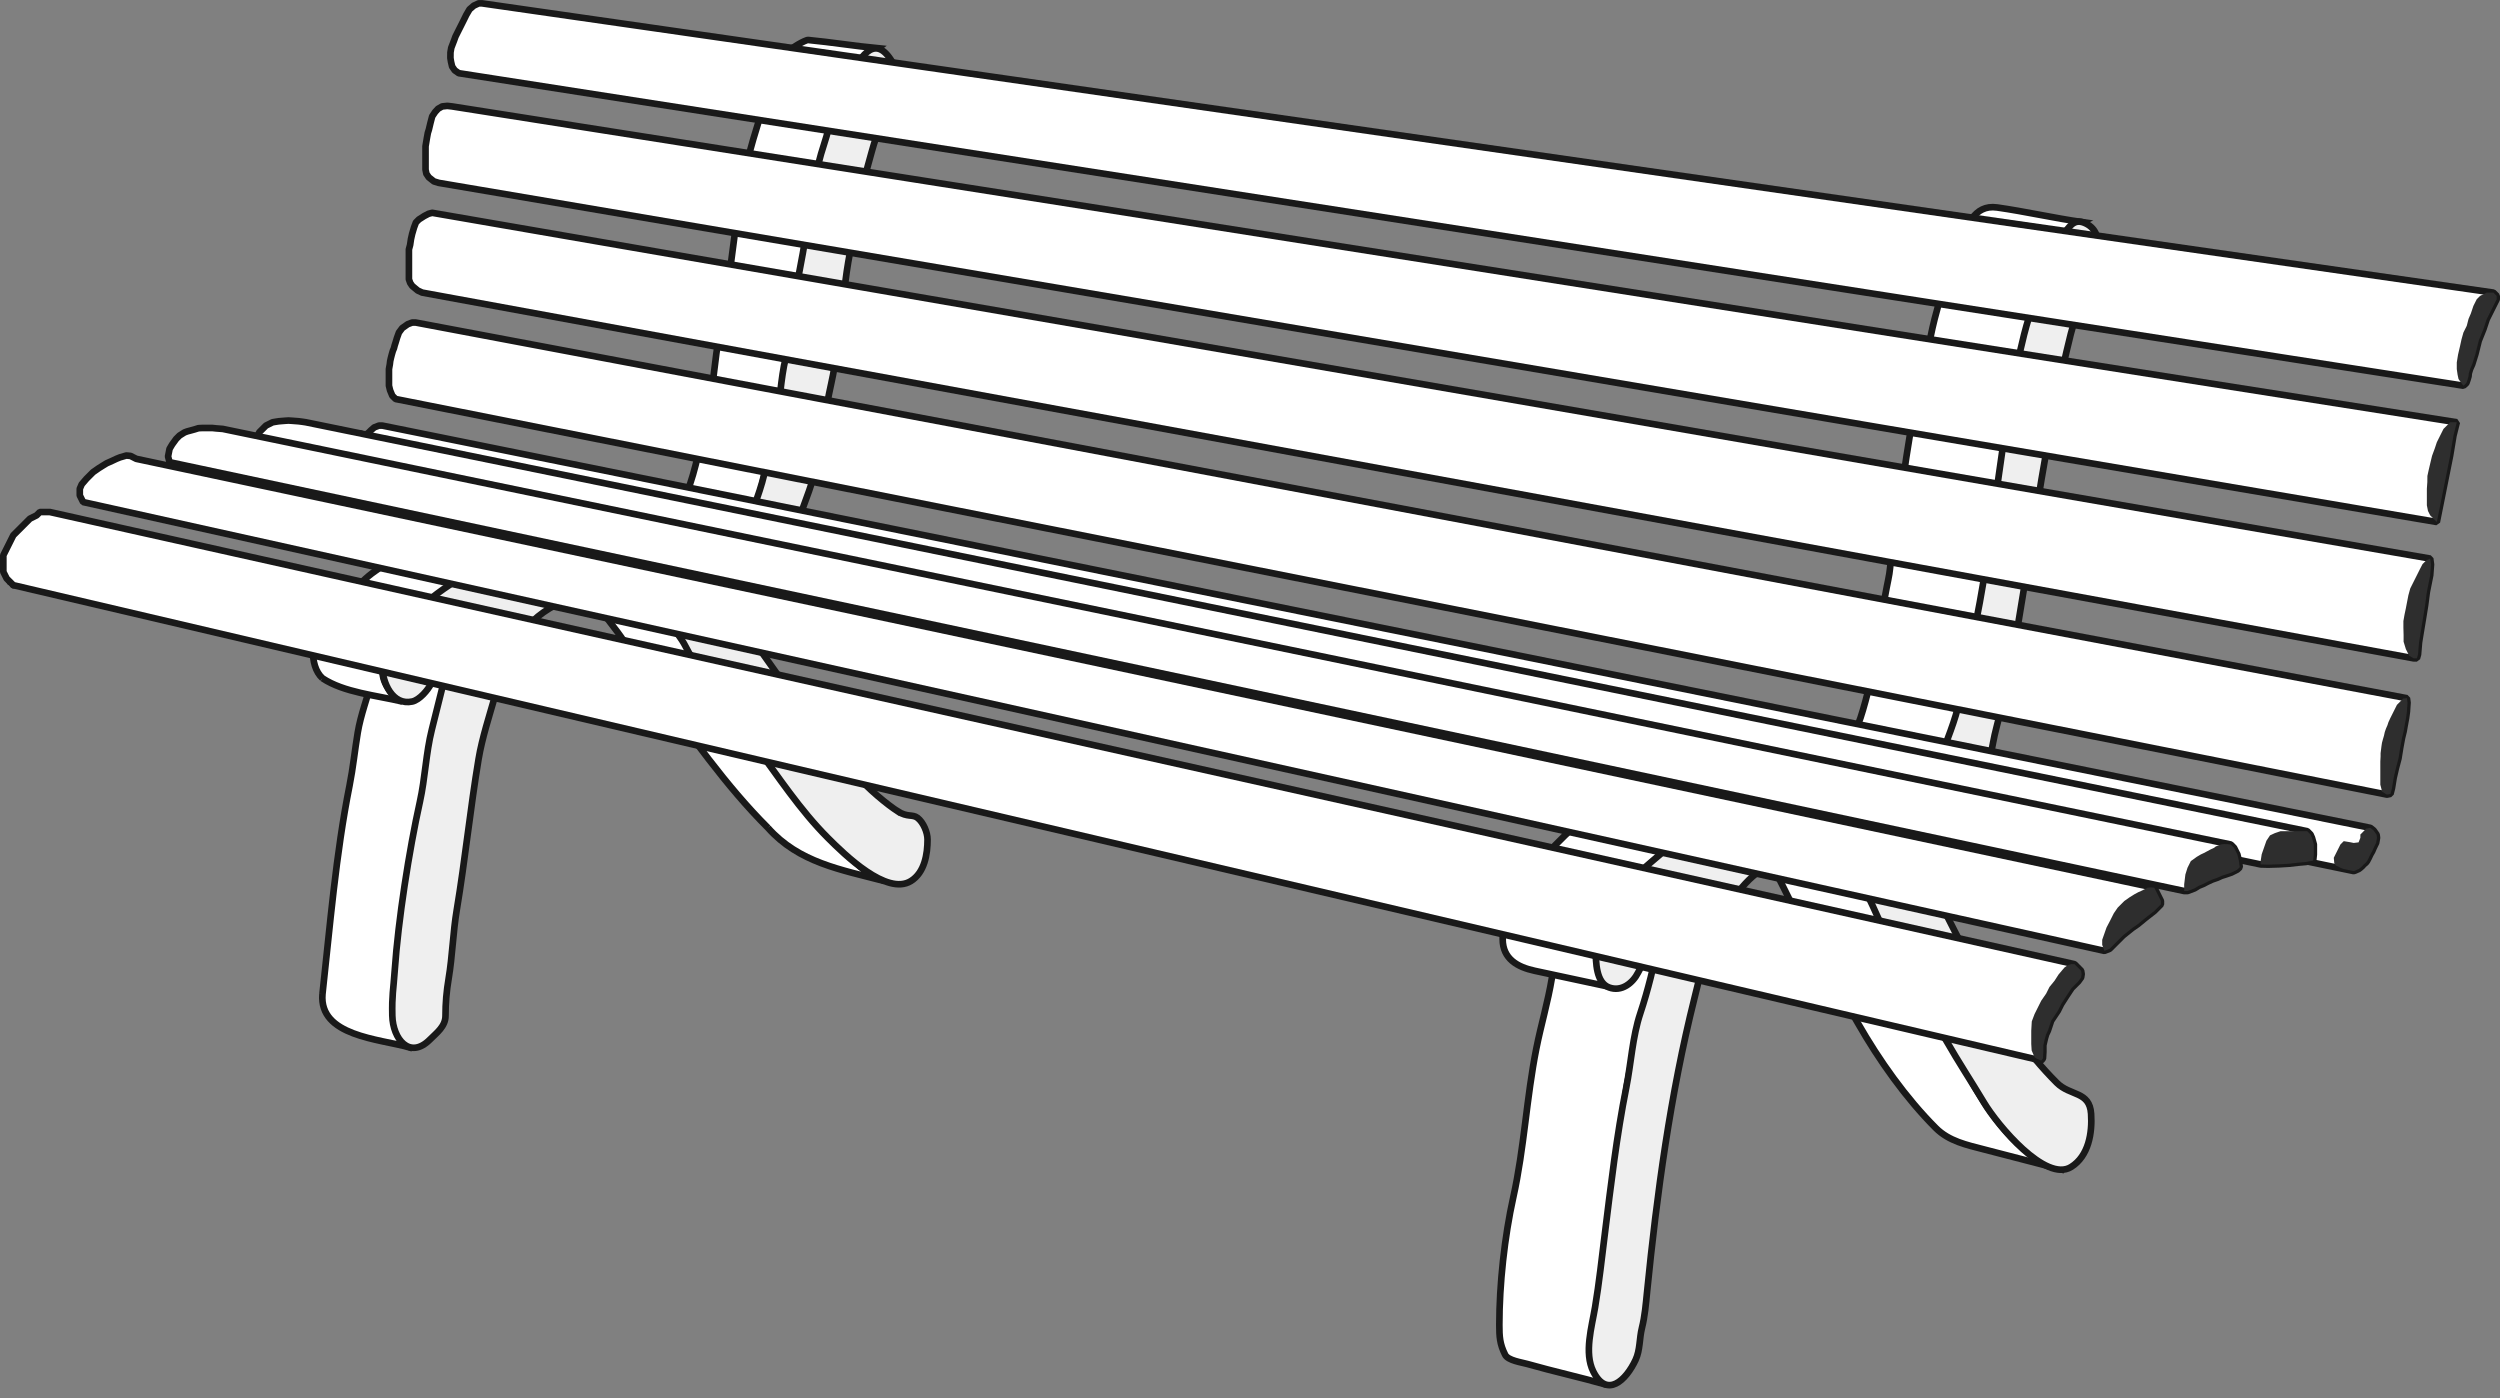
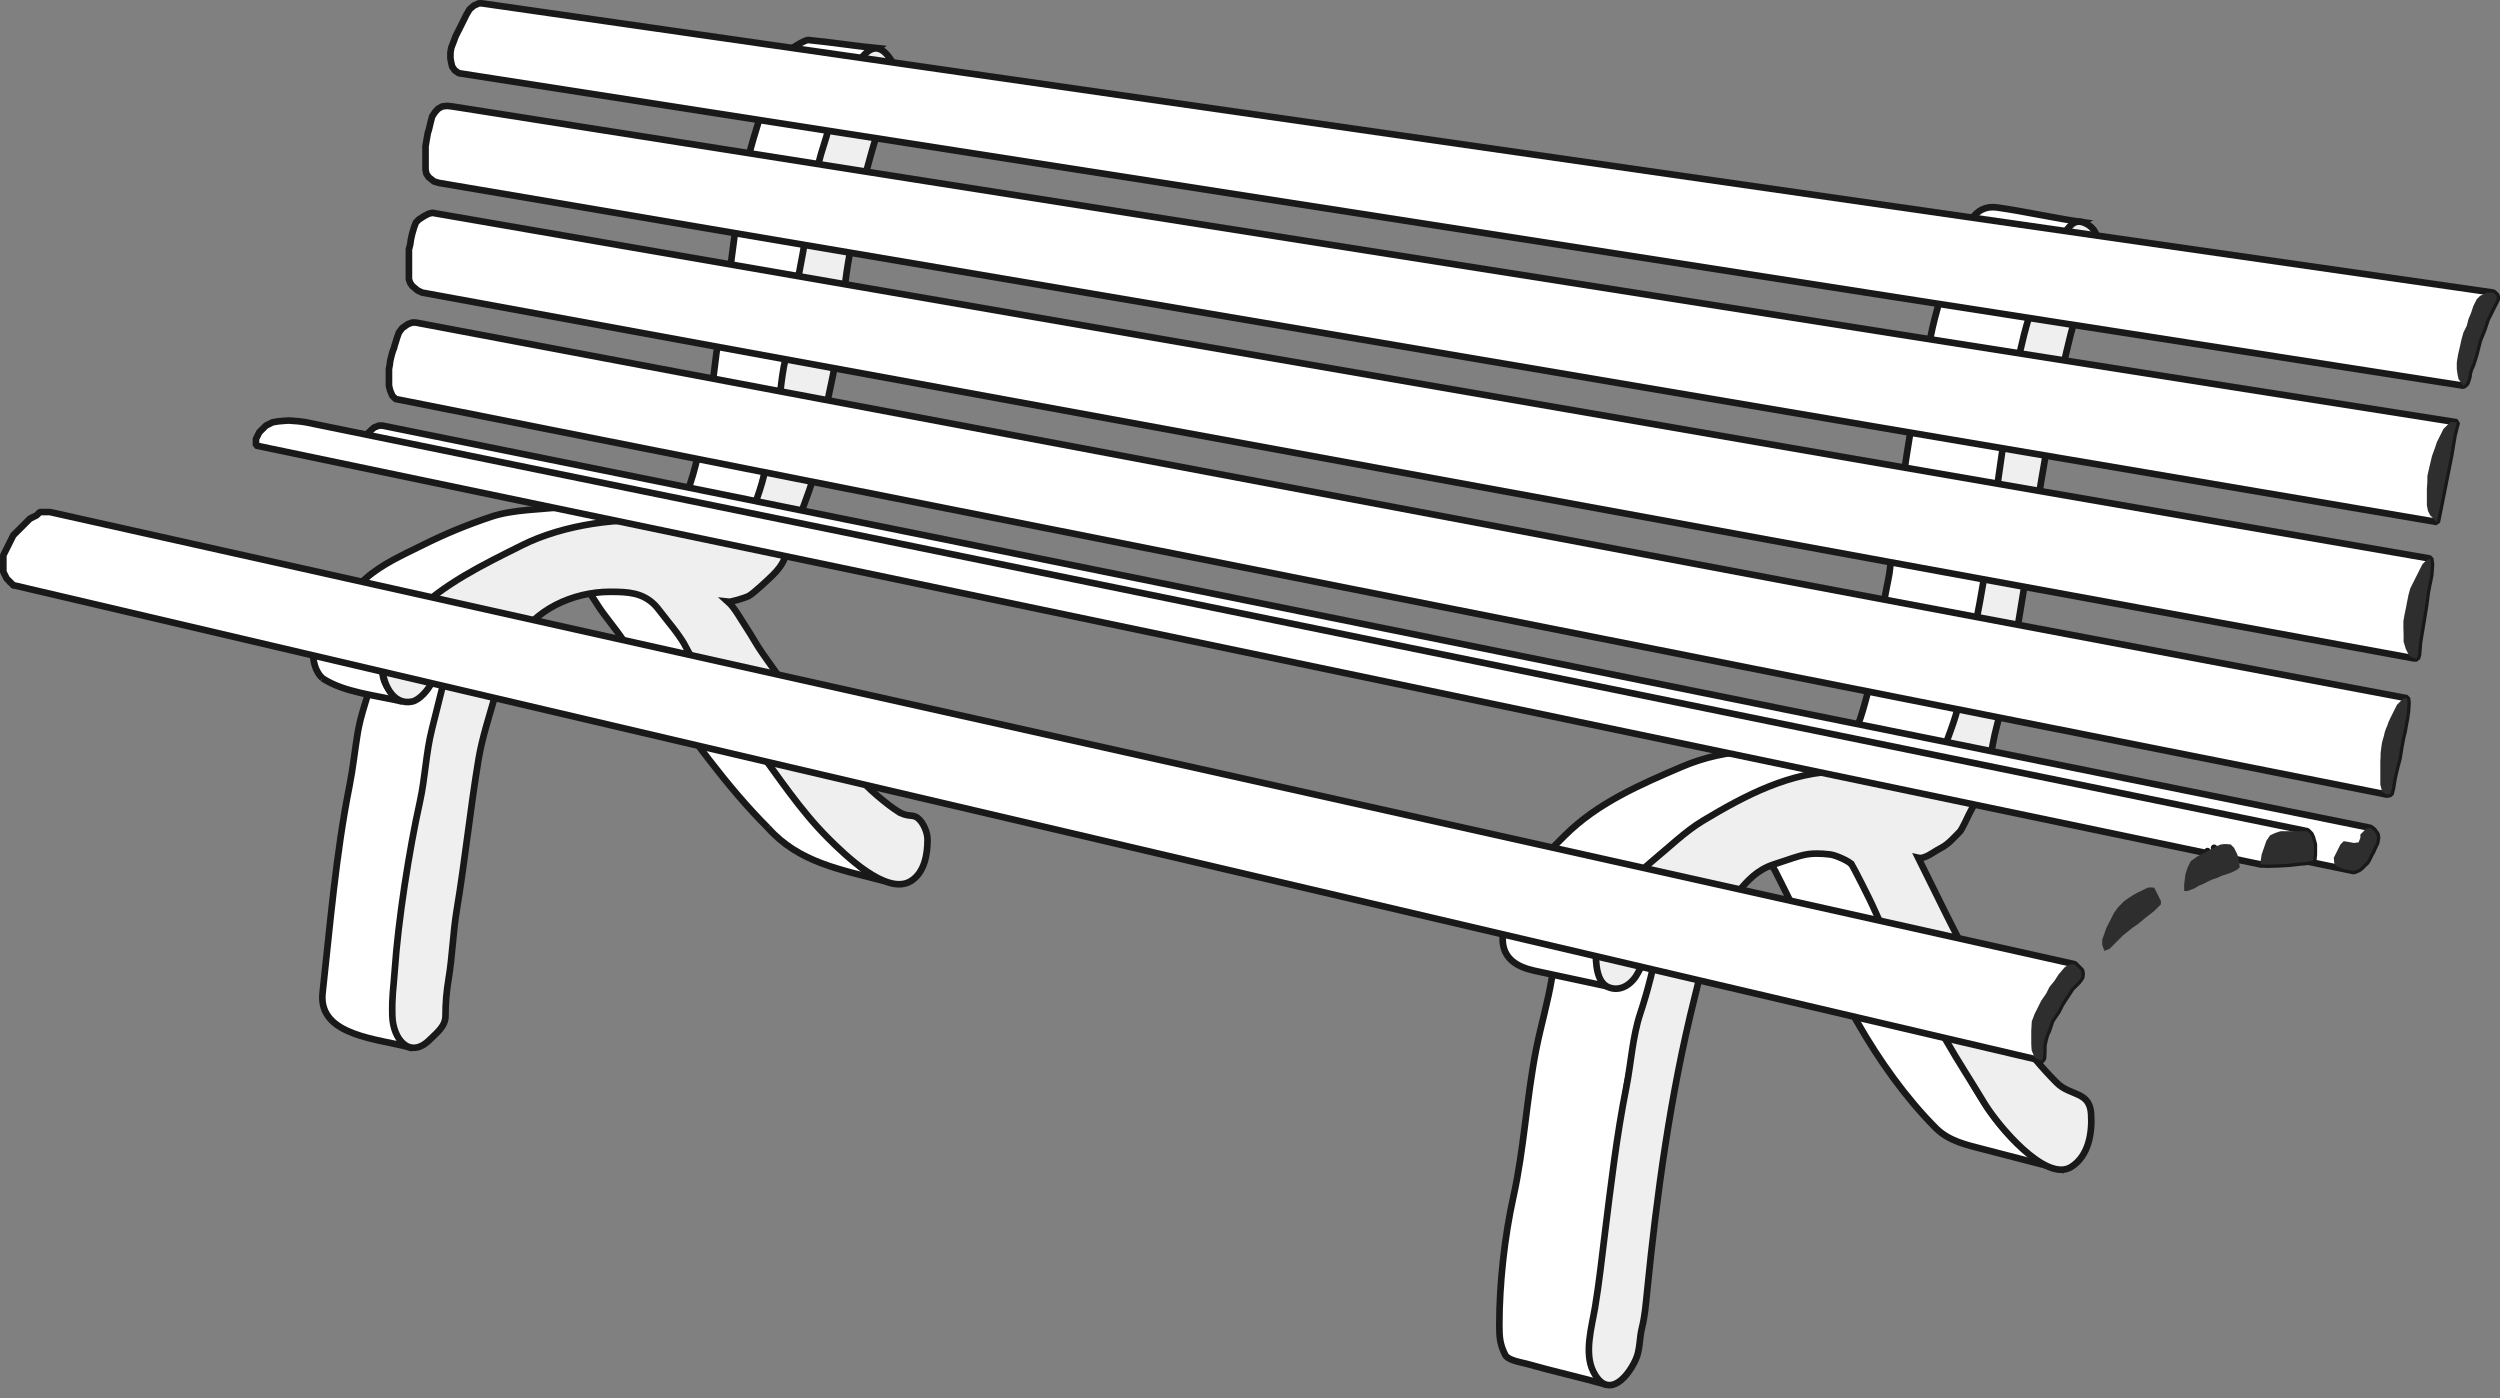
<svg xmlns="http://www.w3.org/2000/svg" fill="#000000" height="210.3" preserveAspectRatio="xMidYMid meet" version="1" viewBox="12.0 44.4 376.0 210.3" width="376" zoomAndPan="magnify">
  <rect x="12.0" y="44.4" width="376.0" height="210.3" fill="#808080" stroke="none" />
  <g fill="#ffffff" id="change1_2" stroke="#191919">
    <path d="M138.5 174.91L138.5 174.91" fill="inherit" />
    <path d="M95.5 130.91L95.5 130.91" fill="inherit" />
    <path d="M95.5 130.91L95.5 130.91" fill="inherit" />
    <path d="M95.5 130.91L95.5 130.91" fill="inherit" />
    <path d="M95.5 130.91L95.5 130.91" fill="inherit" />
    <path d="m127.5 168.91c-6.442-6.442-11.455-13.773-16.889-21.019-1.376-1.834-2.935-3.627-3.963-5.686-0.853-1.705-2.595-3.791-3.898-5.546s-1.645-2.785-2.75-3.75c-0.795-0.694-1.57-1.023-3-1.5 3.313 0.663 6.627 1.325 9.94 1.987 1.968 0.395 4.569 1.885 5.477 3.013 3.679 4.567 6.857 9.262 9.917 14.361 1.54 2.567 3.916 4.638 5.583 7.139 1.613 2.419 3.571 5.571 5.607 7.607 3.75 3.75 6.258 9.552 11.476 11.393-6.521-1.715-12.845-2.764-17.5-7.999" fill="inherit" />
    <path d="M106 133.41L106 133.41" fill="inherit" />
    <path d="M106 133.41L106 133.41" fill="inherit" />
    <path d="M106 133.41L106 133.41" fill="inherit" />
    <path d="m60.5 193.91c1.128-10.202 2.024-21.12 4.068-31.34 0.529-2.646 0.792-5.319 1.235-7.979 0.456-2.734 1.474-5.291 2.145-7.973 0.28-1.121 0.323-2.295 0.604-3.416 0.396-1.585 0.089-1.877 1.625-1.512 3.108 0.74 6.215 1.48 9.323 2.22-1.24 4.961-1.211 9.771-2.055 14.834-0.842 5.056-2.685 10.246-3.797 15.25-1.163 5.233 0.336 10.517-0.534 15.735-0.511 3.066 1.09 7.727 0.386 12.181-4.45-1.271-13.527-1.663-13-8" fill="inherit" />
    <path d="M79 144.41L79 144.41" fill="inherit" />
    <path d="M79 144.41L79 144.41" fill="inherit" />
    <path d="M77 146.91L77 146.91" fill="inherit" />
    <path d="m60.5 146.41c-2.115-1.918-1.717-6.561 0.156-8.656 1.979-2.214 4.022-4.269 6.344-6.344 2.43-2.173 5.67-3.585 8.5-5 3.396-1.698 6.771-3.091 10.405-4.302 3.328-1.109 7.438-1.054 10.927-1.49 3.847-0.48 7.011 0.412 10.775 0.95 1.152 0.165 3.285 1.136 4.393 0.842 1.054-0.279 1.609-1.609 2.25-2.25 1.617-1.617 2.58-6.981 3.25-9.25 1.719-5.817 1.784-11.923 2.963-17.815 1.206-6.028 1.823-12.187 2.695-18.292 0.91-6.373 3.054-12.529 5.092-18.643 0.461-1.384 1.436-2.778 2.25-4 0.243-0.365 2.609-1.787 3.058-1.744 3.481 0.331 6.981 0.907 10.462 1.239-2.425 1.788-4.787 4.559-5.77 7.505-0.623 1.867-1.381 3.035-1.723 5.084-0.315 1.891 0.324 3.624 0.048 5.559-1.014 7.096-3.658 14.288-3.658 21.513 0 1.635-1.967 3.342-2.287 4.946-0.315 1.575-0.306 3.353-0.682 4.856-0.429 1.713-0.317 3.398-0.87 5.058-0.521 1.565-0.884 3.265-1.208 4.883-0.791 3.956-2.032 15.089-8.036 13.296-10.734-3.205-23.224-1.46-32.912 4.354-5.507 3.304-24.716 14.34-14.422 21.202-3.91-0.931-8.787-1.359-12-3.501" fill="inherit" />
    <path d="M310 216.91L310 216.91" fill="inherit" />
    <path d="M310 216.91L310 216.91" fill="inherit" />
    <path d="M309.5 216.91L309.5 216.91" fill="inherit" />
    <path d="M309.5 216.91L309.5 216.91" fill="inherit" />
    <path d="M247 183.41L247 183.41" fill="inherit" />
    <path d="M247 183.41L247 183.41" fill="inherit" />
    <path d="m322.5 220.41c-4.032-1.046-8.064-2.091-12.096-3.136-2.597-0.674-5.271-1.232-7.248-3.208-4.501-4.501-8.535-10.195-11.725-15.776-3.527-6.173-7.109-12.235-10.283-18.584-0.71-1.419-1.463-2.967-2.148-4.296-0.502-0.975-2-2.241-2-3.25 0-0.515-1.5-0.985-1.5-1.5 0-0.837-2.469-0.575-3-1.25 3.895 0.835 7.789 1.669 11.684 2.504 2.046 0.438 4.99 1.077 6.316 2.496 0.068 0.073 1.418 0.642 1.418 0.75 0 0.649 0.322-0.072 0.5 0.25 0.288 0.525 0.375 1.375 0.75 1.75 1.033 1.034 1.711 2.635 2.172 4.016 1.001 3.005 2.934 6.708 4.828 9.234 1.004 1.339 1.538 2.841 2.198 4.38 0.608 1.422 1.794 2.67 2.569 4.027 1.783 3.119 2.299 6.15 4.147 9.231 3.121 5.202 7.264 10.824 13.418 12.362" fill="inherit" />
    <path d="M278 174.91L278 174.91" fill="inherit" />
    <path d="m253.42 240.41c1.932-11.594 1.344-23.31 3.65-34.84 1.113-5.569 3.353-11.171 5.15-16.565 0.154-0.462-0.605-3.066-0.762-3.105-1.331-0.333-2.662-0.666-3.994-0.998-3.321-0.83-6.643-1.661-9.963-2.491-0.004 3.052-1.598 6.083-2.1 9.095-0.6 3.604-1.62 7.005-2.332 10.565-1.48 7.399-1.824 14.991-3.465 22.372-1.324 5.961-2.104 13.127-2.104 19.202 0 1.795 0.064 2.894 0.87 4.507 0.438 0.877 2.484 1.146 3.317 1.384 3.938 1.125 8.021 2.015 11.959 3.14-3.9-2.234-0.683-9.53-0.226-12.266z" fill="inherit" />
    <path d="m254.42 183.91c0.866-2.599 1.995-5.913 3.926-7.844 2.174-2.173 4.536-4.19 7.008-6.045 6.09-4.567 12.298-5.95 19.602-8.038 1.459-0.416 3.049-1.448 4.552-1.637 2.612-0.326 3.927-0.312 6.448 0.407 1.586 0.453 8.465 2.329 8.465-0.594 0-0.835-0.276-2.33 0.082-3.25 0.701-1.8 1.49-3.454 1.87-5.353 0.696-3.48 2.634-6.993 3.495-10.439 1.31-5.237 1.963-10.676 2.855-16.027 0.945-5.674 0.549-11.336 1.262-17.043 0.695-5.562 3.052-11.488 4.828-16.818 1.562-4.686 1.664-11.073 6.362-13.422-4.21-0.601-8.593-1.601-12.803-2.202-3.57-0.51-4.546 3.007-5.87 5.554-1.477 2.843-2.3 6.8-3.156 9.797-1.038 3.634-1.561 7.322-2.47 10.958-1.819 7.278-2.611 14.918-3.847 22.329-0.285 1.712-0.685 4.593-0.771 5.642-0.087 1.05-0.396 2.186-0.756 4.209-0.359 2.024-1.215 7.101-1.803 10.635-0.292 1.749-0.656 3.395-1.148 5.166-0.491 1.771-0.909 3.235-1.679 4.773-1.062 2.126-1.603 4.241-4.13 4.241-1.643 0-3.137-0.925-4.777-1.13-2.146-0.268-4.147-0.37-6.312-0.37-3.608 0-7.438 0.909-10.709 2.311-6.271 2.688-12.705 5.452-17.598 10.346-4.357 4.357-9.344 8.944-9.344 15.578 0 2.972 2.251 4.212 4.816 4.762 3.895 0.835 7.789 1.669 11.684 2.504-3.857-1.343-1.021-6.184-0.082-9z" fill="inherit" />
  </g>
  <g fill="#efefef" id="change2_1" stroke="#191919">
    <path d="M110.5 122.41L110.5 122.41" fill="inherit" />
    <path d="m147 166.41c-1.478-0.961-4.314-3.204-6.75-6s-4.633-5.96-6.75-8.5c-2.438-2.927-4.527-6.038-6.74-9.136-0.943-1.32-1.702-2.777-2.604-4.13-0.734-1.101-1.688-2.87-2.656-3.734 0.451 0.056 2.644-0.61 3.12-0.878 0.802-0.45 3.097-2.64 3.576-3.107 0.802-0.781 1.531-1.698 1.882-2.749 0.568-1.704 1.278-3.335 1.844-5.031 1.122-3.366 2.52-6.384 3.105-9.9 0.616-3.695 1.161-7.43 1.973-11.084 1.634-7.352 1.596-15.134 3.417-22.418 0.862-3.449 1.09-6.924 2.083-10.332 0.275-0.944 0.932-3.501 1.25-4.25 0.466-1.097 0.211-2.127 1-3.5 1.392-2.422 2.89-5.737 1.25-8.25-2.705-4.145-4.736 0.104-6.5 2.75-2.008 3.012-2.484 6.701-3.606 10.069-1.151 3.455-1.799 7.518-2.315 11.134-0.493 3.451-1.145 6.879-1.828 10.297-0.699 3.493-0.691 7.015-1.574 10.546-0.815 3.262-0.794 6.678-1.624 9.996-0.823 3.295-1.227 6.733-2.302 9.958-0.766 2.297-1.917 5.884-4.25 6.25-1.557 0.245-2.959-0.319-4.405-0.802-1.647-0.549-3.513-0.5-5.232-0.715-6.816-0.853-15.613 0.392-21.812 3.491-5.975 2.987-11.813 5.788-16.551 10.525-1.896 1.896-4.5 4.833-4.5 7.734 0 2.376 1.517 5.921 4.5 5.266 1.082-0.237 2.354-1.708 2.87-2.741 0.638-1.273 1.536-2.164 2.63-3.259-0.857 3.431-1.699 6.796-2.552 10.208-0.898 3.592-1.001 7.278-1.8 10.876-1.625 7.313-3.26 17.835-3.776 25.28-0.217 3.127-0.439 3.74-0.372 6.87 0.076 3.509 2.599 6.667 5.656 3.609 1.021-1.021 2.344-1.983 2.344-3.578 0-1.938 0.152-3.681 0.473-5.6 0.571-3.431 0.654-6.927 1.226-10.355 1.254-7.524 2.018-15.108 3.274-22.645 0.53-3.181 1.657-6.624 2.527-9.666 0.437-1.524 0.656-2.812 1.37-4.241 0.292-0.584 0.35-1.173 0.63-1.759 0.308-0.644 0.795-1.091 1.13-1.759 2.521-5.045 8.594-7.741 14.12-7.741 2.669 0 4.874 0.101 6.75 2 0.463 0.47 1.256 1.597 2 2.5 0.83 1.007 2.031 2.562 2.604 3.708 1.281 2.562 3.193 4.787 4.693 7.287 1.645 2.742 3.81 4.949 5.703 7.505 3.522 4.759 6.815 9.815 11 14 2.482 2.482 8.861 8.763 12.5 6.5 2.066-1.285 2.5-4.063 2.5-6.25 0-1.063-0.625-2.573-1.5-3.25-0.766-0.592-1.523-0.038-3.001-0.999z" fill="inherit" />
    <path d="m290.5 174.41c0.248 0.413 2.725 5.181 3.5 7 1.437 3.372 4.75 9.184 5.438 10.354 0.688 1.17 1.039 2.361 1.875 3.615 1.223 1.835 2.341 3.675 3.436 5.589 1.793 3.139 3.805 6.197 5.669 9.304 1.982 3.305 9.233 12.048 13.083 9.639 2.642-1.653 3.19-5.136 3-8-0.229-3.439-3.128-2.628-5.156-4.656-9.326-9.327-15.088-22.332-20.844-33.844 1.017 0.228 2.337-0.919 3.24-1.37 1.279-0.64 1.998-1.536 3.008-2.546 0.326-0.326 1.179-2.198 1.404-2.661 0.396-0.811 0.969-1.721 1.258-2.588 0.59-1.771 0.725-2.865 1.434-4.601 0.636-1.556 0.815-3.225 1.156-4.734 0.451-2.001 1.062-3.874 1.4-5.905 0.589-3.529 1.498-7.04 2.1-10.595 2.479-14.647 4.342-29.37 7.948-43.792 0.714-2.859 2.065-5.248 2.974-7.974 0.82-2.46 2.439-7.054-0.662-8.604-1.565-0.783-2.223 0.016-3.26 1.37-1.131 1.476-1.994 2.983-2.578 4.734-1.182 3.546-2.588 6.931-3.505 10.598-3.503 14.012-4.342 28.793-7.167 42.918-0.709 3.544-1.627 7.012-2.223 10.584-0.586 3.521-1.768 6.382-3.027 9.666-0.4 1.044-0.767 2.094-1.5 3-1.047 1.294-1.451 0.849-3 0.5-1.824-0.41-3.588-0.668-5.393-1.184-1.803-0.515-3.415 0.184-5.258 0.184-7.541 0-14.375 3.615-20.711 7.417-2.703 1.621-5.238 4.117-7.639 6.083-2.402 1.968-4.49 4.481-5.871 7.241-0.906 1.812-2.629 3.707-2.629 5.993 0 2.057 0.061 5.039 2 5.766 1.888 0.707 3.586-0.673 4.371-2.241 0.859-1.719 2.049-3.138 3.129-4.759-0.727 3.632-1.632 7.396-2.802 10.905-1.171 3.513-1.384 7.525-2.111 11.159-1.45 7.253-2.3 14.642-3.216 21.973-0.462 3.688-0.859 7.392-1.471 11.058-0.491 2.951-1.674 6.859-0.271 9.664 2.033 4.065 4.919 1.365 6.371-1.759 0.688-1.481 0.553-3.211 0.948-4.792 0.437-1.746 0.589-3.582 0.768-5.368 1.478-14.769 3.511-29.743 7.108-44.136 1.492-5.967 2.527-11.512 6.676-16.204 1.311-1.483 2.652-3.128 5.26-4 2.606-0.872 3.732-1.257 4.506-1.422 0.774-0.165 1.291-0.204 1.994-0.208 0.702-0.003 1.109 0.035 1.99 0.13 0.881 0.095 3.002 1.086 3.25 1.499z" fill="inherit" />
  </g>
  <g fill="#ffffff" id="change1_1" stroke="#191919" stroke-linecap="round" stroke-linejoin="bevel">
    <path d="M86 45.907L86 45.907" fill="inherit" />
    <path d="M86 45.907L86 45.907" fill="inherit" />
    <path d="M86 45.907L86 45.907" fill="inherit" />
    <path d="M86 45.907L86 45.907" fill="inherit" />
-     <path d="M86 45.907L86 45.907" fill="inherit" />
    <path d="M84.5 44.907L387 88.407 387.5 88.907 387.5 89.407 387 90.407 386 92.407 385.5 93.907 384.8 95.65 384.3 97.65 383.82 99.188 383.5 99.907 383.3 100.56 383.27 100.97 383.13 101.46 382.94 102.01 382.5 102.41 81 55.407 80.392 54.979 80 54.407 79.834 53.694 79.742 53.131 79.75 52.288 79.868 51.595 80.307 50.451 80.5 49.907 81 48.907 81.294 48.326 81.794 47.326 82.132 46.634 82.621 45.803 83.263 45.248 84 44.907z" fill="inherit" />
    <path d="M71.249 96.779L71.083 97.175 70.937 97.674 70.792 98.236 70.688 98.694 70.625 99.214 70.5 99.907 70.5 100.41 70.5 101.41 70.5 102.41 70.667 103.1 71 103.91 71.5 104.41 371 163.91 371.53 163.8 371.75 162.95 372 161.41 372.34 159.94 372.73 158.46 373 156.79 373.26 155.39 373.5 154.41 373.68 153.4 373.87 152.38 374 151.41 374.09 150.09 374 149.41 74.5 92.907 74 92.907 73.33 93.159 72.498 93.741 72 94.407 71.707 95.219 71.5 95.907 71.354 96.363z" fill="inherit" />
    <path d="M75.5 87.407L75.5 87.407" fill="inherit" />
    <path d="M75.5 87.907L75.5 87.907" fill="inherit" />
    <path d="M75.5 87.907L75.5 87.907" fill="inherit" />
    <path d="M77 76.407L76.443 76.557 75.797 76.896 75 77.407 74.555 77.853 74.278 78.593 73.987 79.579 73.809 80.37 73.68 81.243 73.5 81.907 73.5 82.907 73.5 83.907 73.5 84.407 73.5 85.407 73.5 86.407 73.697 86.963 74 87.407 74.827 88.094 75.5 88.407 375 143.41 375.5 143.41 375.67 142.82 375.73 142.11 375.82 141.02 376 139.91 376.41 137.44 376.74 135.39 377 133.41 377.5 130.91 377.62 129.3 377.5 128.41z" fill="inherit" />
    <path d="M80 60.407L381.5 107.91 381 109.91 380.5 112.91 380 115.41 379.5 117.91 379 120.41 378.5 122.91 78 71.907 77.264 71.684 76.487 71.066 76.125 70.532 76 69.907 76 68.907 76 67.907 76 66.907 76 66.407 76.188 65.268 76.347 64.391 76.5 63.907 76.746 62.876 77 61.907 77.444 61.242 77.882 60.764 78.5 60.407 79.277 60.325z" fill="inherit" />
    <path d="M366.5 170.41L366.5 170.41" fill="inherit" />
    <path d="M67.123 109.71L66.869 109.84 66.5 109.74 66.226 109.59 65.349 109.64 64.777 109.8 64.377 110.01 63.73 110.52 63.014 111.24 62.855 112.09 63.19 112.5 63.682 112.67 64.107 112.76 64.446 112.9 64.967 113 65.394 113.1 65.724 113.22 66.5 113.41 366 175.41 366.23 175.33 366.75 175.1 367 174.91 367.31 174.63 367.5 174.41 367.82 174.14 368 173.91 368.25 173.44 368.5 172.91 368.77 172.44 369 171.91 369.37 171.15 369.5 170.41 369.44 169.94 368.99 169.3 368.5 168.91 69.5 108.41 69 108.41 68.291 108.68 67.784 109.12 67.5 109.41z" fill="inherit" />
    <path d="M352 173.91L352 173.91" fill="inherit" />
    <path d="M352 173.91L352 173.91" fill="inherit" />
    <path d="M50.5 111.41L352 174.41 353.15 174.44 354.81 174.39 356.28 174.3 357.69 174.14 358.8 174.04 359.9 173.83 360 172.91 360 171.41 359.72 170.41 359.5 169.91 359 169.41 58 107.91 57.472 107.83 56.928 107.76 55.893 107.68 55.379 107.65 54.893 107.68 53.928 107.76 53.472 107.83 53 107.91 52 108.41 51.5 108.91 51 109.41 50.5 110.41z" fill="inherit" />
    <path d="M343.41 172.72L343.41 172.72" fill="inherit" />
    <path d="M344 172.41L344 172.41" fill="inherit" />
    <path d="M345 171.91L345 171.91" fill="inherit" />
-     <path d="M345.26 171.7L345.26 171.7" fill="inherit" />
-     <path d="M37.5 113.91L340.5 178.41 341 178.41 342.06 178.01 342.69 177.62 343.33 177.36 344.05 176.99 344.7 176.69 345.5 176.41 346.11 176.13 346.65 175.96 347.59 175.64 348.48 175.19 348.86 174.83 348.72 173.83 348.5 172.91 348 171.91 347.5 171.41 45.5 108.91 44.494 108.83 43.931 108.77 43.431 108.77 42.931 108.77 42.431 108.77 41.846 108.8 41.273 108.98 40.658 109.15 40.17 109.28 39.761 109.43 39 109.91 38.5 110.41 37.884 111.26 37.5 111.91 37.276 113.05z" fill="inherit" />
-     <path d="M24.5 119.91L328.5 187.41 329.28 187.1 329.78 186.6 330.28 186.1 331.28 185.1 332.7 183.96 333.5 183.41 334.63 182.48 336 181.41 337 180.41 337 179.91 336.5 178.91 336 177.91 32.5 113.41 31.626 112.97 31 112.91 30.046 113.19 29.5 113.41 28.824 113.73 28.038 114.08 27.5 114.41 26.845 114.82 26 115.41 25.5 115.91 25 116.41 24.289 117.24 24 117.91 24 118.91z" fill="inherit" />
    <path d="M14 132.41L14 132.41" fill="inherit" />
    <path d="M13.5 131.91L13.5 131.91" fill="inherit" />
    <path d="M13.5 131.91L13.5 131.91" fill="inherit" />
    <path d="M20.5 122.41L20.5 122.41" fill="inherit" />
    <path d="M20.5 122.41L20.5 122.41" fill="inherit" />
    <path d="M20.5 122.41L20.5 122.41" fill="inherit" />
    <path d="M20.5 122.41L20.5 122.41" fill="inherit" />
    <path d="M14 132.41L319 203.91 319.26 203.59 319.32 202.59 319.32 201.59 319.56 200.56 319.73 199.98 320 199.41 320.5 197.91 321.5 196.41 322 195.41 322.75 194.24 323.57 193 324.57 192 325 191.41 325.08 190.9 325 190.41 324 189.41 19.5 121.41 19 121.41 18 121.41 17.5 121.91 16.5 122.41 16 122.91 15.5 123.41 14.5 124.41 14 124.91 13.5 125.91 13 126.91 12.5 127.91 12.5 128.41 12.5 129.41 12.5 130.41 13 131.41 13.5 131.91z" fill="inherit" />
  </g>
  <g fill="#2e2e2e" id="change3_1">
    <path d="M382.17 101.99L382.5 102.41 382.94 102.01 383.13 101.46 383.27 100.97 383.3 100.56 383.5 99.907 383.82 99.188 384.3 97.65 384.8 95.65 385.5 93.907 386 92.407 387 90.407 387.5 89.407 387.5 88.907 387 88.407 386.5 88.407 386 88.407 385 88.907 384.5 89.407 384 90.407 383.61 91.568 383.27 92.356 383 93.407 382.5 94.407 382.21 95.44 382 96.407 381.69 97.737 381.5 98.907 381.5 99.907 381.62 100.75 381.76 101.4z" fill="inherit" />
    <path d="M370.67 154.5L370.55 155.05 370.39 155.59 370.25 156.11 370.18 156.57 370.04 157.68 370.04 158.18 370 158.91 370 160.41 370 161.41 370 162.41 370.27 163.47 371 163.91 371.53 163.8 371.75 162.95 372 161.41 372.34 159.94 372.73 158.46 373 156.79 373.26 155.39 373.5 154.41 373.68 153.4 373.87 152.38 374 151.41 374.09 150.09 374 149.41 373.45 149.46 373 149.91 372.5 150.41 372 151.41 371.5 152.41 371.22 153.02 371.07 153.48 370.86 153.96z" fill="inherit" />
    <path d="M375 143.41L375.5 143.41 375.67 142.82 375.73 142.11 375.82 141.02 376 139.91 376.41 137.44 376.74 135.39 377 133.41 377.5 130.91 377.62 129.3 377.5 128.41 376.9 128.69 376.35 129.24 376 129.91 375.5 130.91 375 131.91 374.5 132.91 374.22 133.93 374.02 134.96 373.84 135.89 373.64 136.84 373.47 137.81 373.47 138.8 373.5 139.91 373.5 140.91 373.84 142.02 374.34 143.02z" fill="inherit" />
    <path d="M378.5 122.91L379 120.41 379.5 117.91 380 115.41 380.5 112.91 381 109.91 381.5 107.91 381 107.91 380.5 107.91 380 108.41 379.5 108.91 379 109.91 378.5 110.91 378.2 111.82 377.78 112.96 377.54 113.96 377.3 114.98 377.08 115.98 377.07 116.9 377 117.91 377 118.91 377 120.41 377.17 121.25 377.5 121.91 378 122.41z" fill="inherit" />
    <path d="M366.5 170.41L366.5 170.41" fill="inherit" />
    <path d="M369.44 169.94L368.99 169.3 368.5 168.91 367.88 169.02 367.5 169.41 367 169.91 367 170.41 366.73 171.09 366 171.18 365.47 171.07 364.5 170.91 364 171.41 363.5 172.41 363 173.41 363.08 174.26 363.33 174.59 363.69 174.73 364 174.91 364.43 175.08 364.85 175.17 365.37 175.28 366 175.41 366.23 175.33 366.75 175.1 367 174.91 367.31 174.63 367.5 174.41 367.82 174.14 368 173.91 368.25 173.44 368.5 172.91 368.77 172.44 369 171.91 369.37 171.15 369.5 170.41z" fill="inherit" />
    <path d="M359.9 173.83L360 172.91 360 171.41 359.72 170.41 359.5 169.91 359 169.41 358.5 169.41 357.5 169.41 357 169.41 356.5 169.41 356 169.41 355.5 169.41 355 169.41 354.14 169.7 353.41 170.04 352.87 170.85 352.5 171.91 352.16 172.88 352 173.91 352 174.41 353.15 174.44 354.81 174.39 356.28 174.3 357.69 174.14 358.8 174.04z" fill="inherit" />
    <path d="M340.5 178.41L341 178.41 342.06 178.01 342.69 177.62 343.33 177.36 344.05 176.99 344.7 176.69 345.5 176.41 346.11 176.13 346.65 175.96 347.59 175.64 348.48 175.19 348.86 174.83 348.72 173.83 348.5 172.91 348 171.91 347.5 171.41 347 171.36 346.5 171.35 346 171.41 345.68 171.55 345.26 171.7 345 171.91 344.44 172.17 344 172.41 343.41 172.72 343 172.91 342.39 173.27 341.5 173.91 341 174.91 340.68 175.93 340.5 177.41z" fill="inherit" />
    <path d="M337 180.41L337 179.91 336.5 178.91 336 177.91 335.46 177.86 335 177.91 334 178.41 333.59 178.59 333 178.91 332.25 179.38 331.5 179.91 331 180.41 330.5 180.91 329.91 181.77 329.41 182.77 328.82 183.9 328.17 185.75 328.17 186.51 328.5 187.41 329.28 187.1 330.28 186.1 331.28 185.1 332.7 183.96 333.5 183.41 334.63 182.48 336 181.41z" fill="inherit" />
    <path d="M325.08 190.9L325 190.41 324 189.41 323.5 189.41 323.01 189.56 322.5 189.91 321.61 190.96 321 191.91 320.24 192.84 319.74 193.84 319 194.91 318.5 195.91 318 196.91 317.58 198.02 317.5 199.41 317.5 200.41 317.5 201.41 317.56 202.39 318 203.41 318.39 203.67 319 203.91 319.26 203.59 319.32 202.59 319.32 201.59 319.56 200.56 319.73 199.98 320 199.41 320.5 197.91 321.5 196.41 322 195.41 322.75 194.24 323.57 193 324.57 192 325 191.41z" fill="inherit" />
  </g>
</svg>